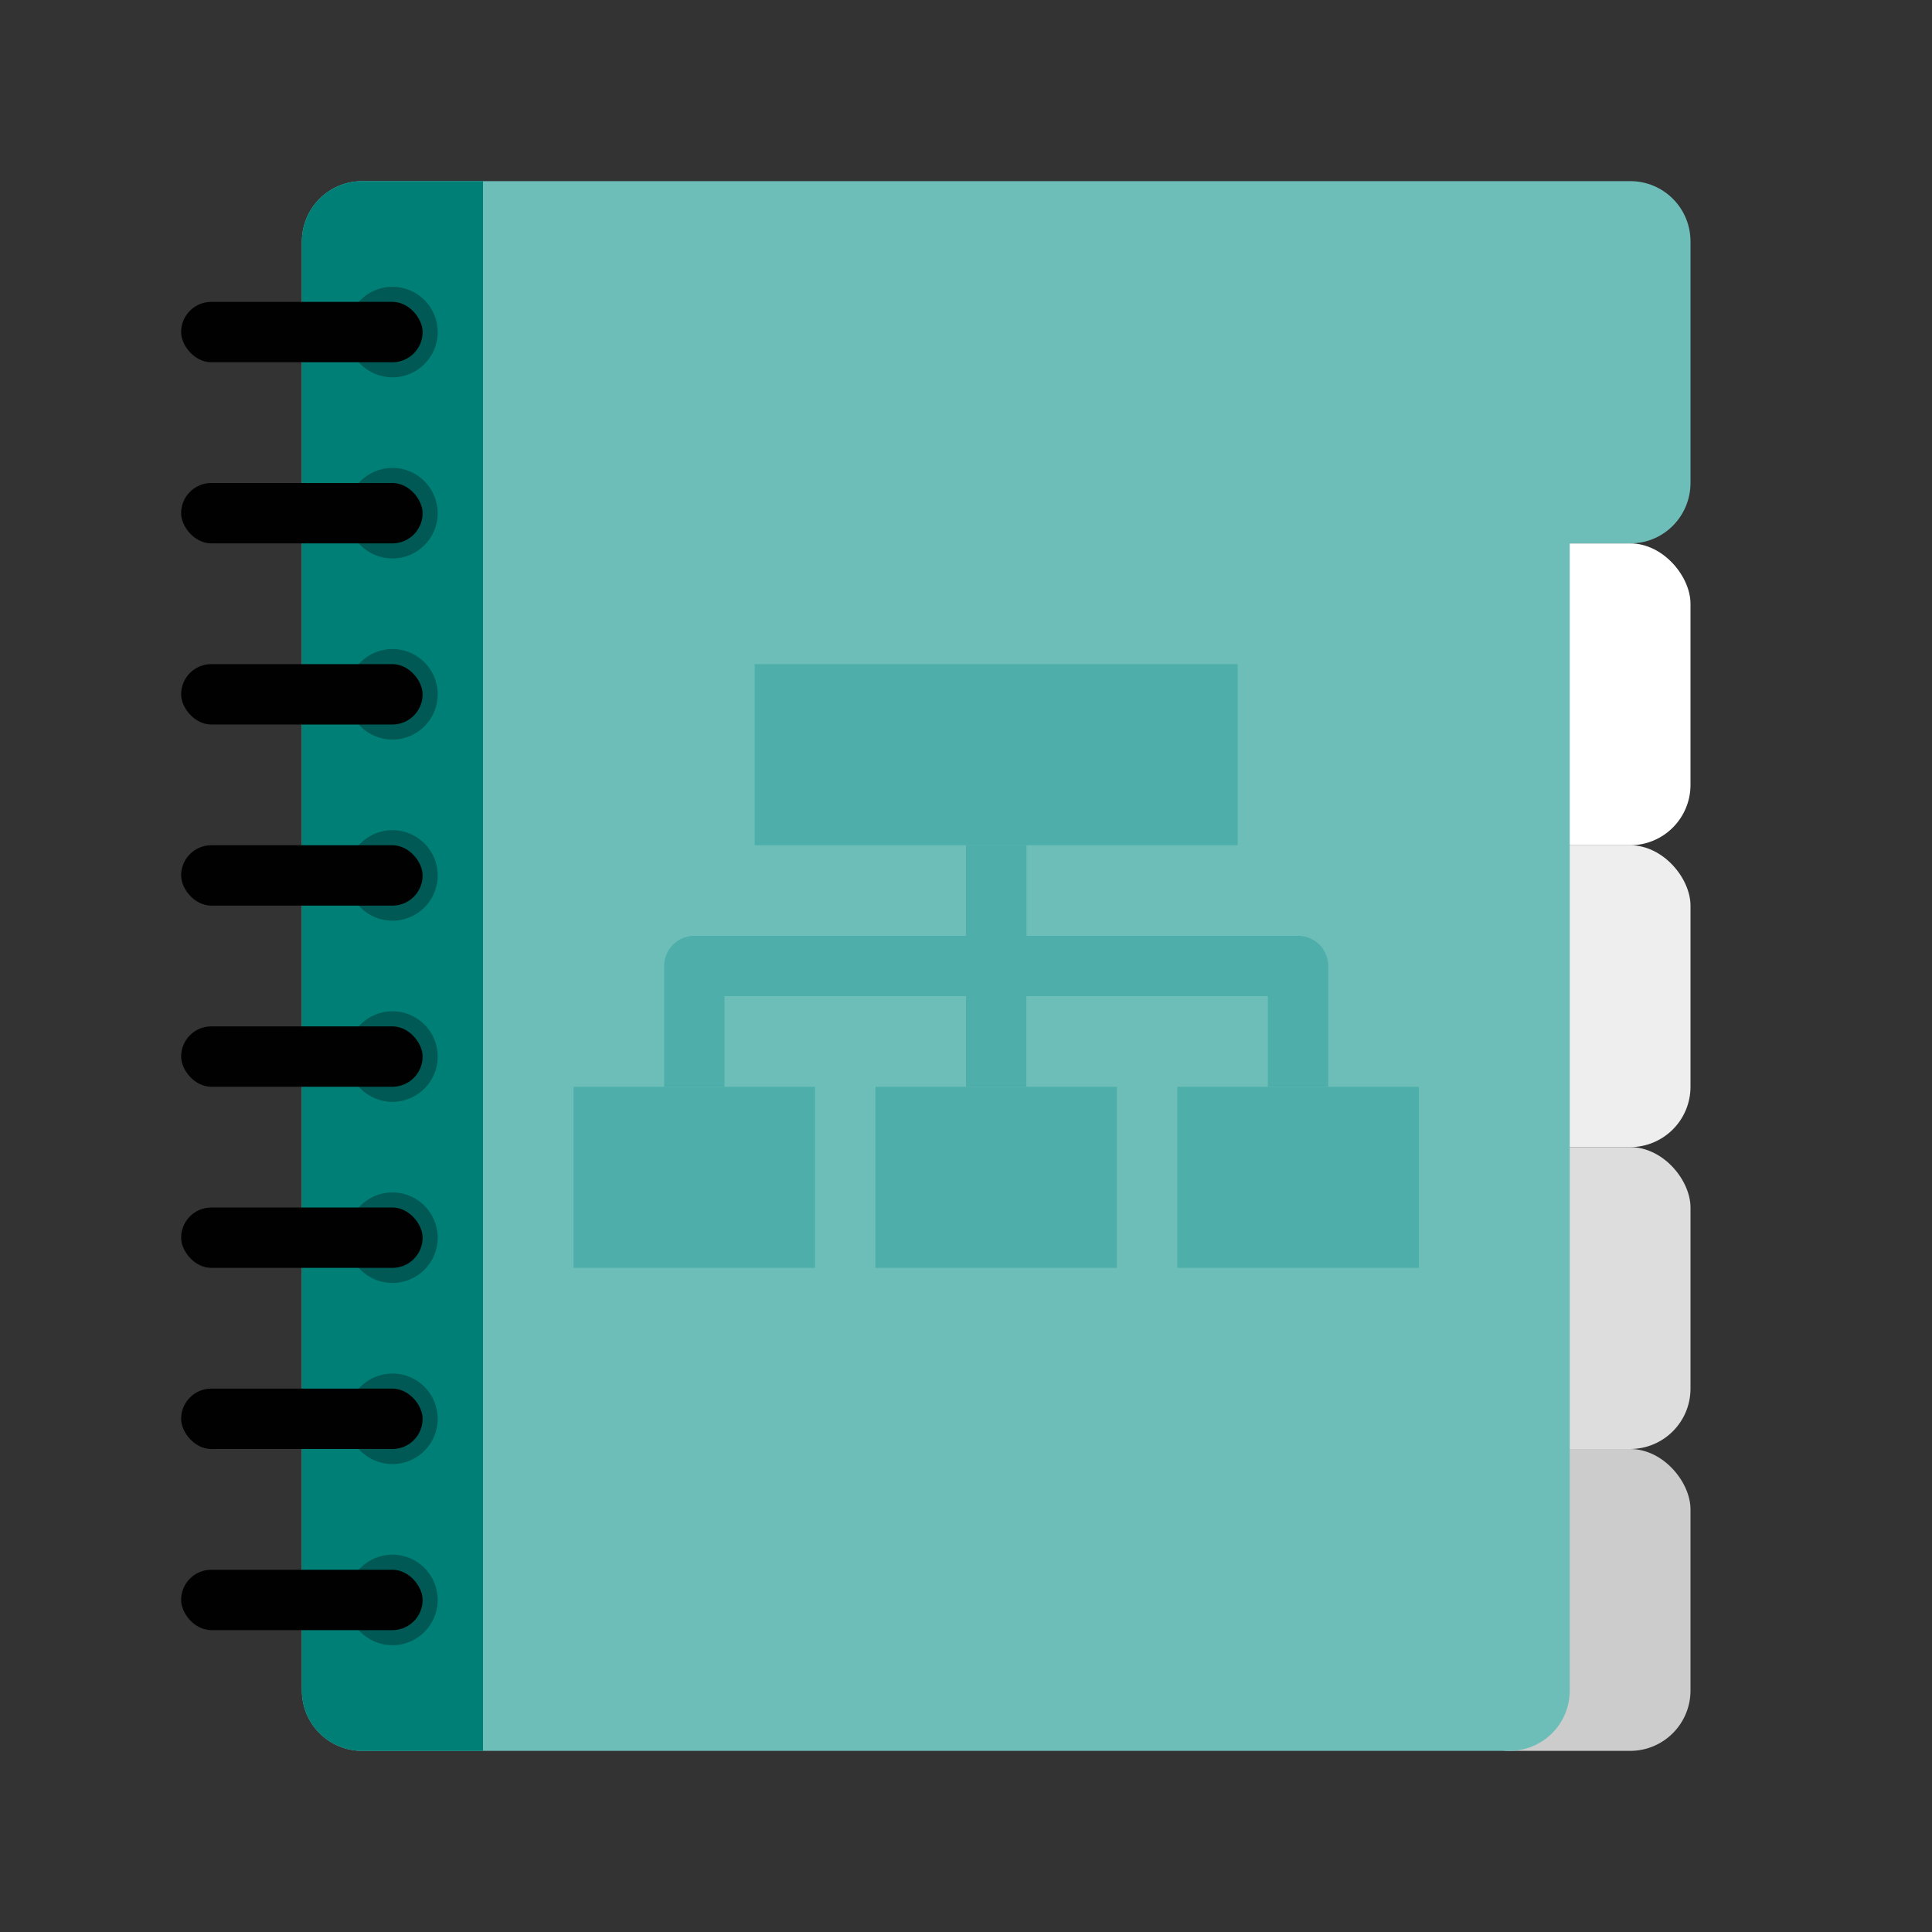
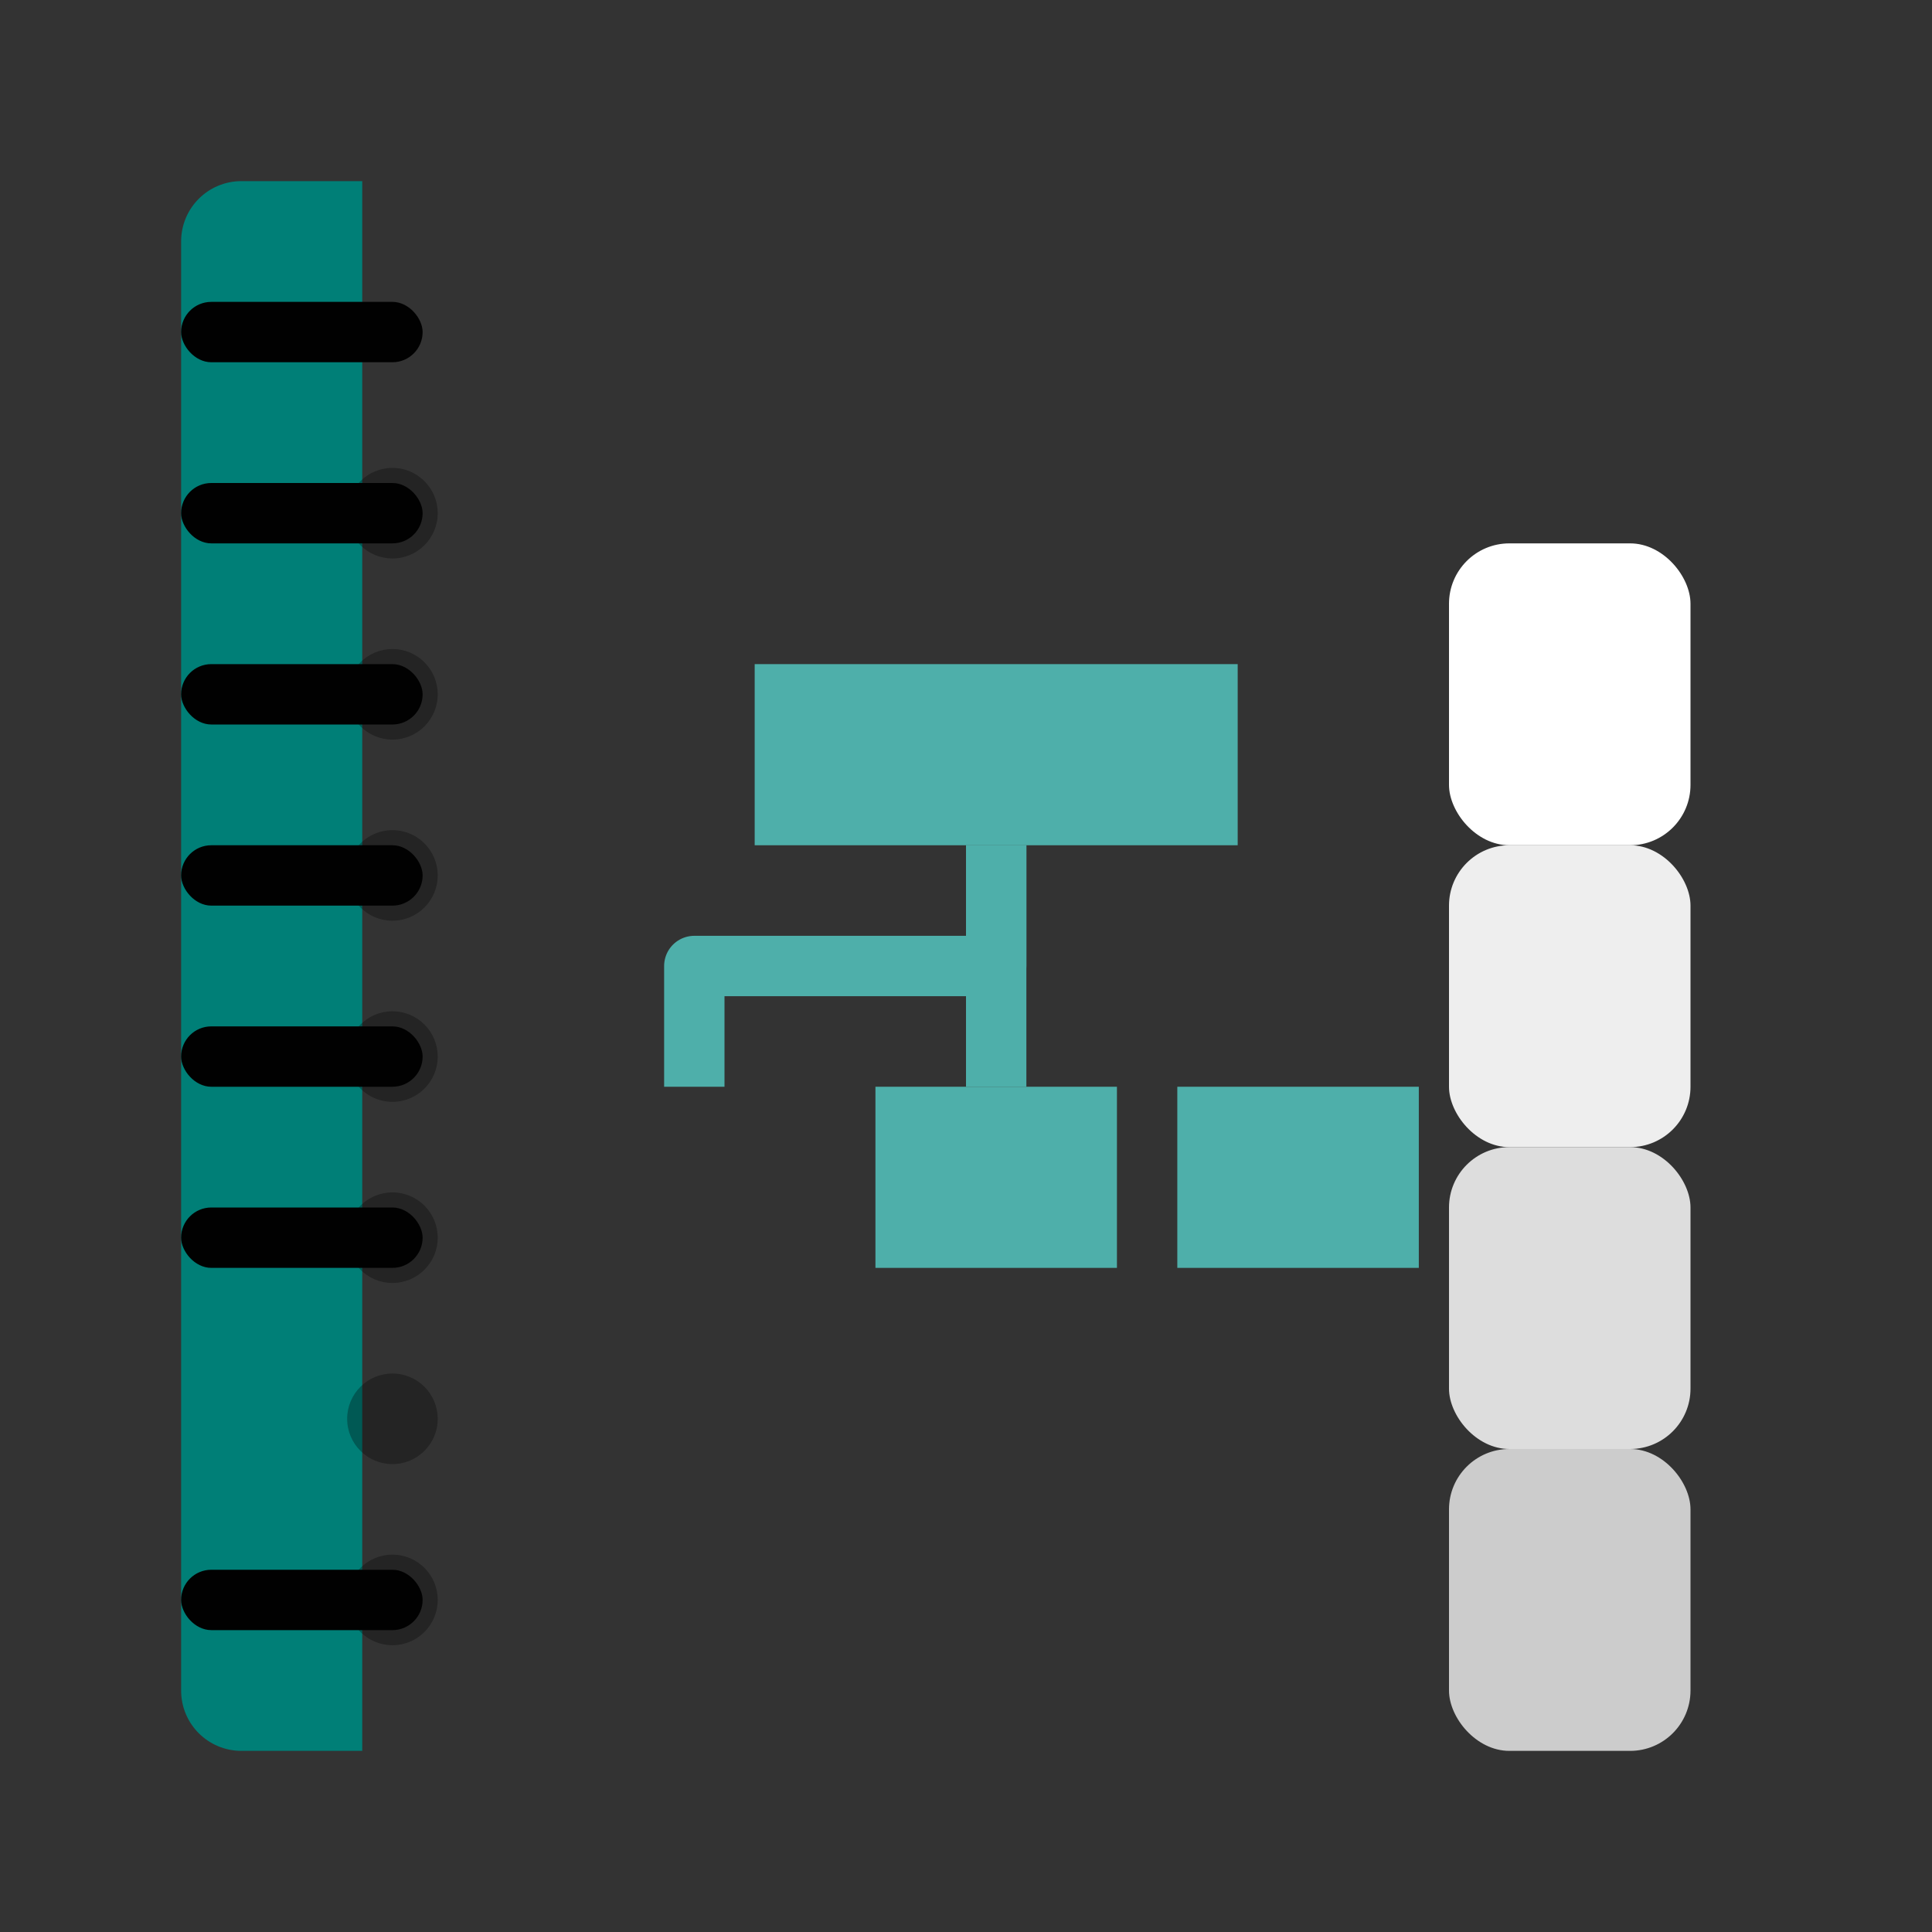
<svg xmlns="http://www.w3.org/2000/svg" width="32" height="32" version="1.1" viewBox="0 0 32 32" xml:space="preserve">
  <rect x="0" y="0" width="32" height="32" fill="#333333" stroke="none" />
  <g>
    <rect x="24" y="24" width="4" height="5" rx="1" ry="1" fill="#ccc" />
    <rect x="24" y="19" width="4" height="5" rx="1" ry="1" fill="#ddd" />
    <rect x="24" y="14" width="4" height="5" rx="1" ry="1" fill="#eee" />
    <rect x="24" y="9" width="4" height="5" rx="1" ry="1" fill="#fff" />
  </g>
  <g stroke-linecap="square" stroke-linejoin="round">
-     <path d="m6 3h21c0.554 0 1 0.446 1 1v4c0 0.533-0.425 1-1 1h-1v19c0 0.554-0.446 1-1 1h-19c-0.554 0-1-0.446-1-1v-24c0-0.554 0.446-1 1-1z" fill="#6dbeb9" stroke-width="1.004" />
-     <path d="m6 3h2v26h-2c-0.554 0-1-0.446-1-1v-24c0-0.554 0.446-1 1-1z" fill="#007f77" stroke-width="1.004" />
-     <circle cx="6.5" cy="5.5" r=".75" fill-opacity=".3" stroke-width="1.091" />
+     <path d="m6 3v26h-2c-0.554 0-1-0.446-1-1v-24c0-0.554 0.446-1 1-1z" fill="#007f77" stroke-width="1.004" />
  </g>
  <g fill="#4eafaa" stroke-linecap="square" stroke-linejoin="round">
    <rect x="12.5" y="11" width="8" height="3" stroke-width="1.608" />
    <g stroke-width="1.137">
-       <rect x="9.5" y="18" width="4" height="3" />
      <rect x="14.5" y="18" width="4" height="3" />
      <rect x="19.5" y="18" width="4" height="3" />
    </g>
  </g>
  <g stroke-linejoin="round">
    <rect x="3" y="5" width="4" height="1" rx=".5" ry=".5" fill="#010101" stroke-linecap="round" />
    <circle cx="6.5" cy="8.5" r=".75" fill-opacity=".3" stroke-linecap="square" stroke-width="1.091" />
    <rect x="3" y="8" width="4" height="1" rx=".5" ry=".5" fill="#010101" stroke-linecap="round" />
    <circle cx="6.5" cy="11.5" r=".75" fill-opacity=".3" stroke-linecap="square" stroke-width="1.091" />
    <rect x="3" y="11" width="4" height="1" rx=".5" ry=".5" fill="#010101" stroke-linecap="round" />
    <circle cx="6.5" cy="14.5" r=".75" fill-opacity=".3" stroke-linecap="square" stroke-width="1.091" />
    <rect x="3" y="14" width="4" height="1" rx=".5" ry=".5" fill="#010101" stroke-linecap="round" />
    <circle cx="6.5" cy="17.5" r=".75" fill-opacity=".3" stroke-linecap="square" stroke-width="1.091" />
    <rect x="3" y="17" width="4" height="1" rx=".5" ry=".5" fill="#010101" stroke-linecap="round" />
    <circle cx="6.5" cy="20.5" r=".75" fill-opacity=".3" stroke-linecap="square" stroke-width="1.091" />
    <rect x="3" y="20" width="4" height="1" rx=".5" ry=".5" fill="#010101" stroke-linecap="round" />
    <circle cx="6.5" cy="23.5" r=".75" fill-opacity=".3" stroke-linecap="square" stroke-width="1.091" />
-     <rect x="3" y="23" width="4" height="1" rx=".5" ry=".5" fill="#010101" stroke-linecap="round" />
    <circle cx="6.5" cy="26.5" r=".75" fill-opacity=".3" stroke-linecap="square" stroke-width="1.091" />
    <rect x="3" y="26" width="4" height="1" rx=".5" ry=".5" fill="#010101" stroke-linecap="round" />
  </g>
  <g fill="none" stroke="#4eafaa" stroke-linejoin="round">
    <path d="m16.5 14v2h-5v2" />
-     <path d="m16.5 14v2h5v2" />
    <path d="m16.5 14v4" />
  </g>
</svg>